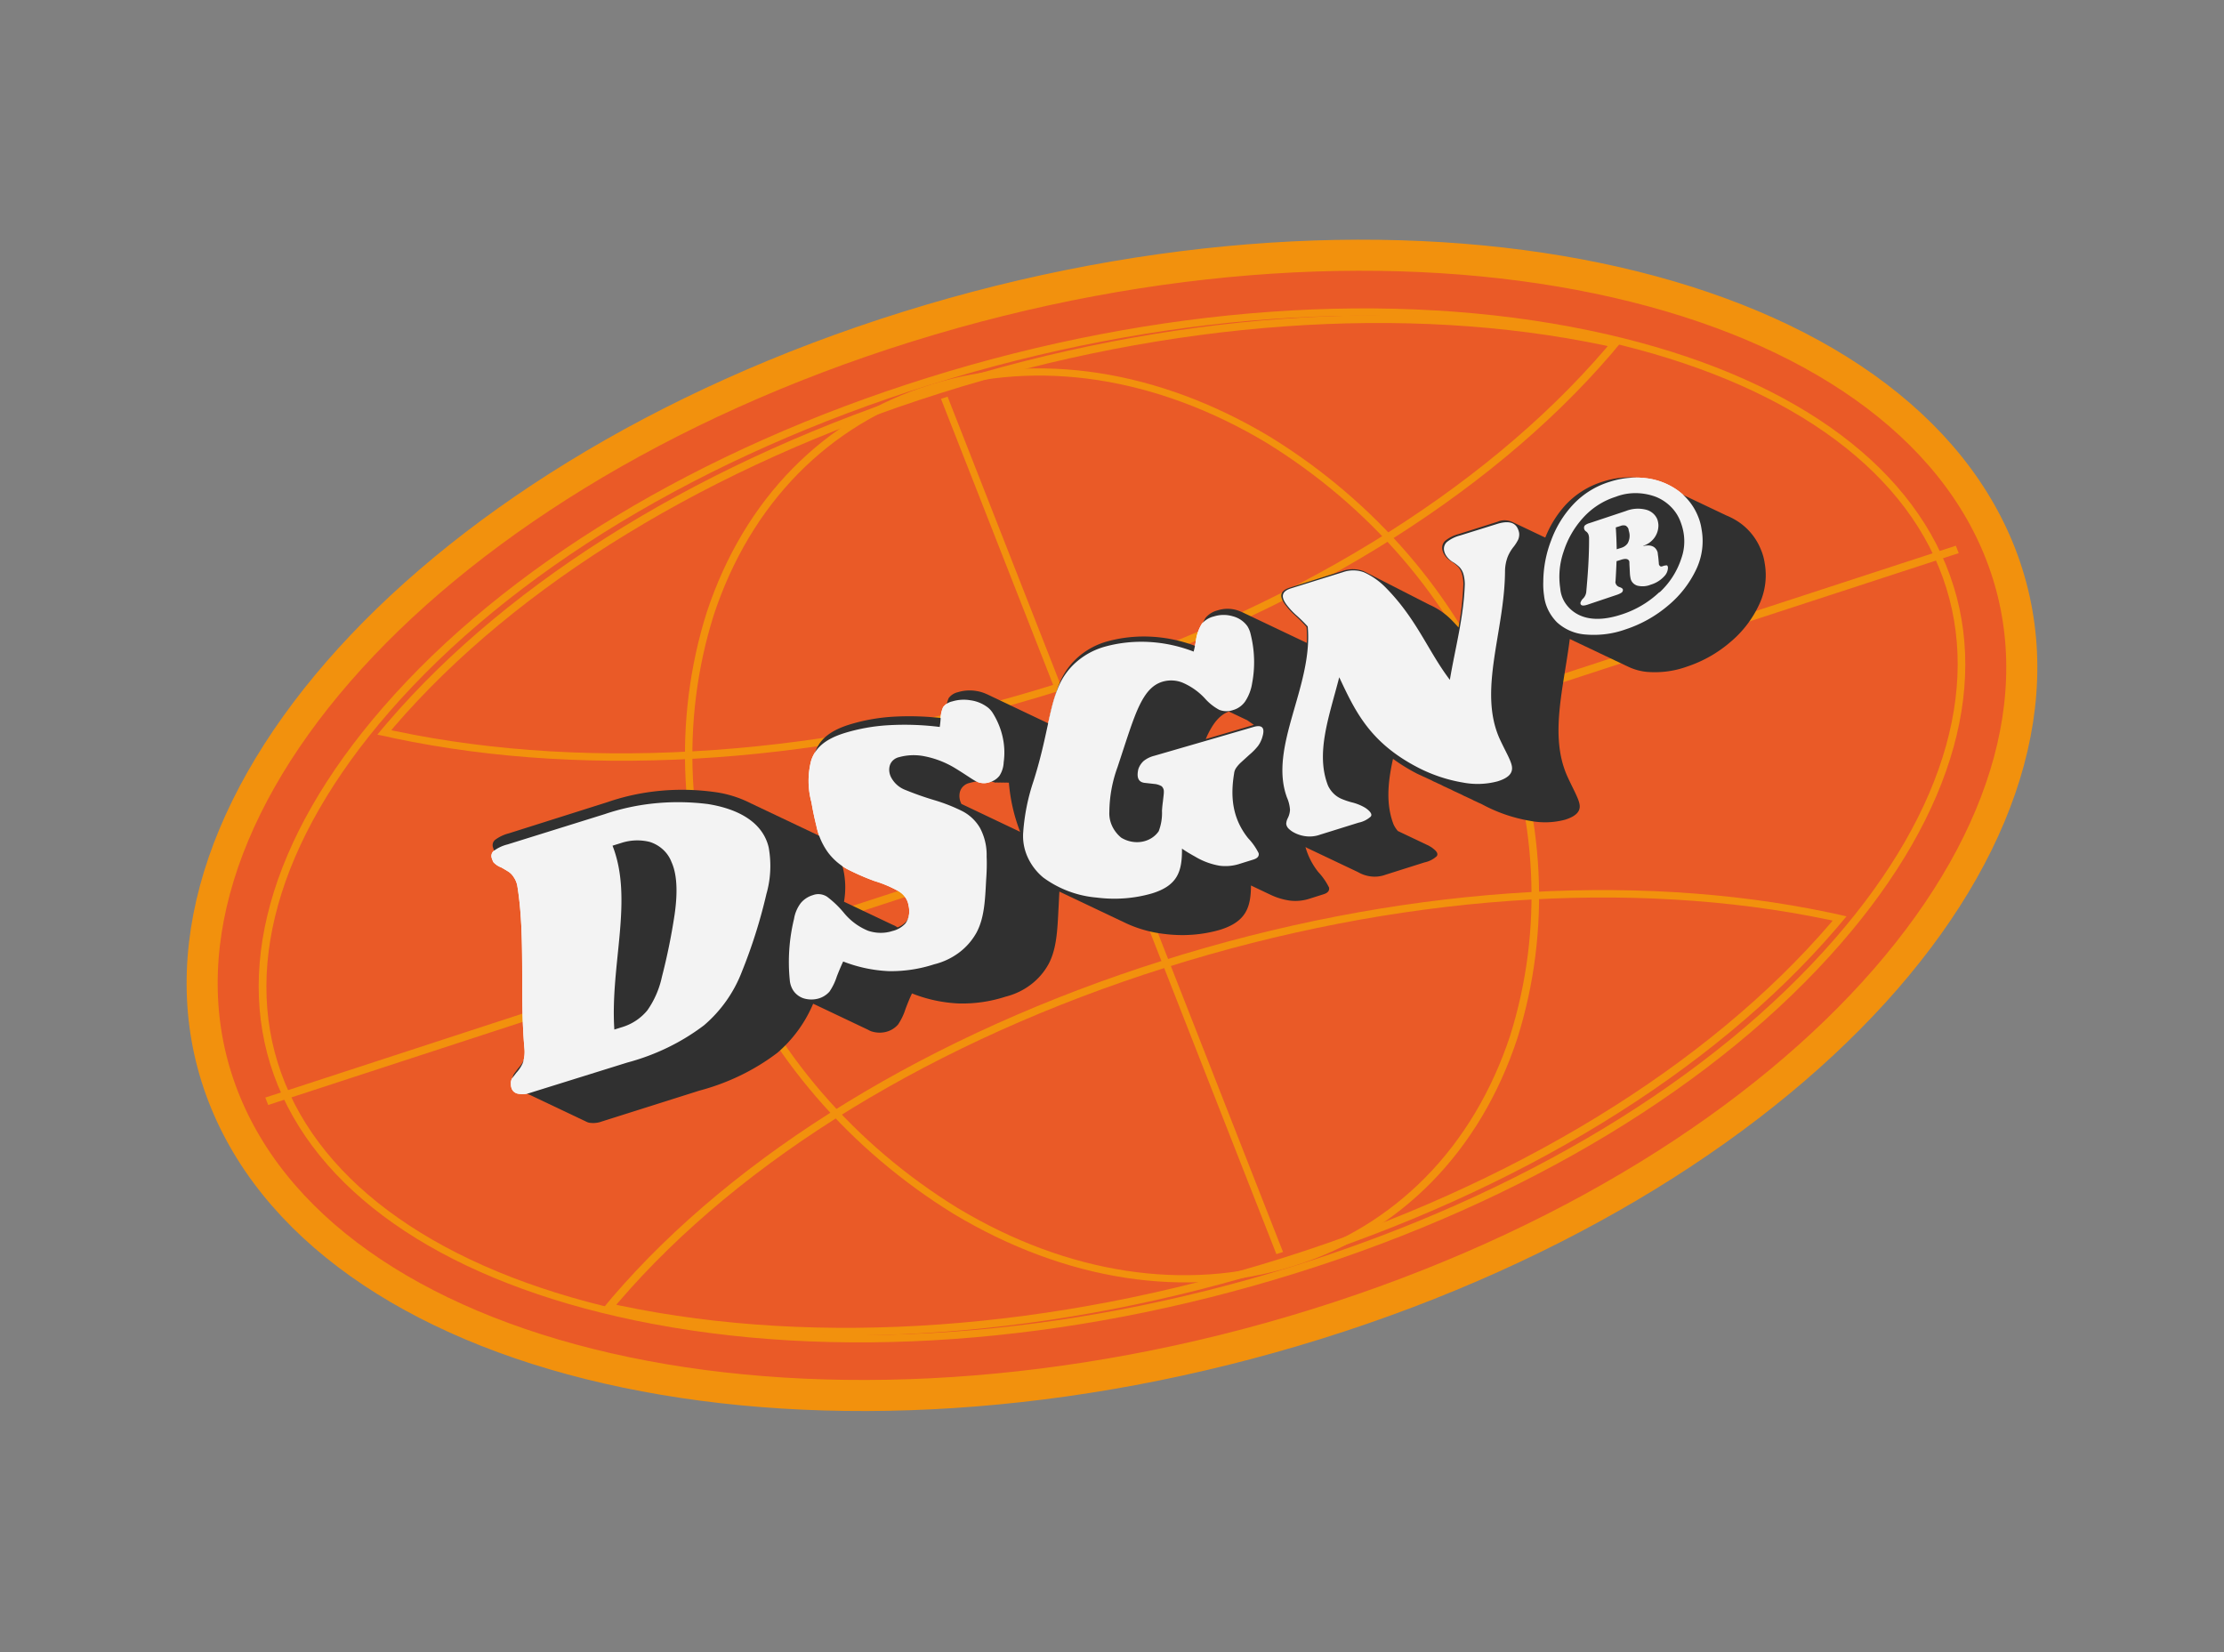
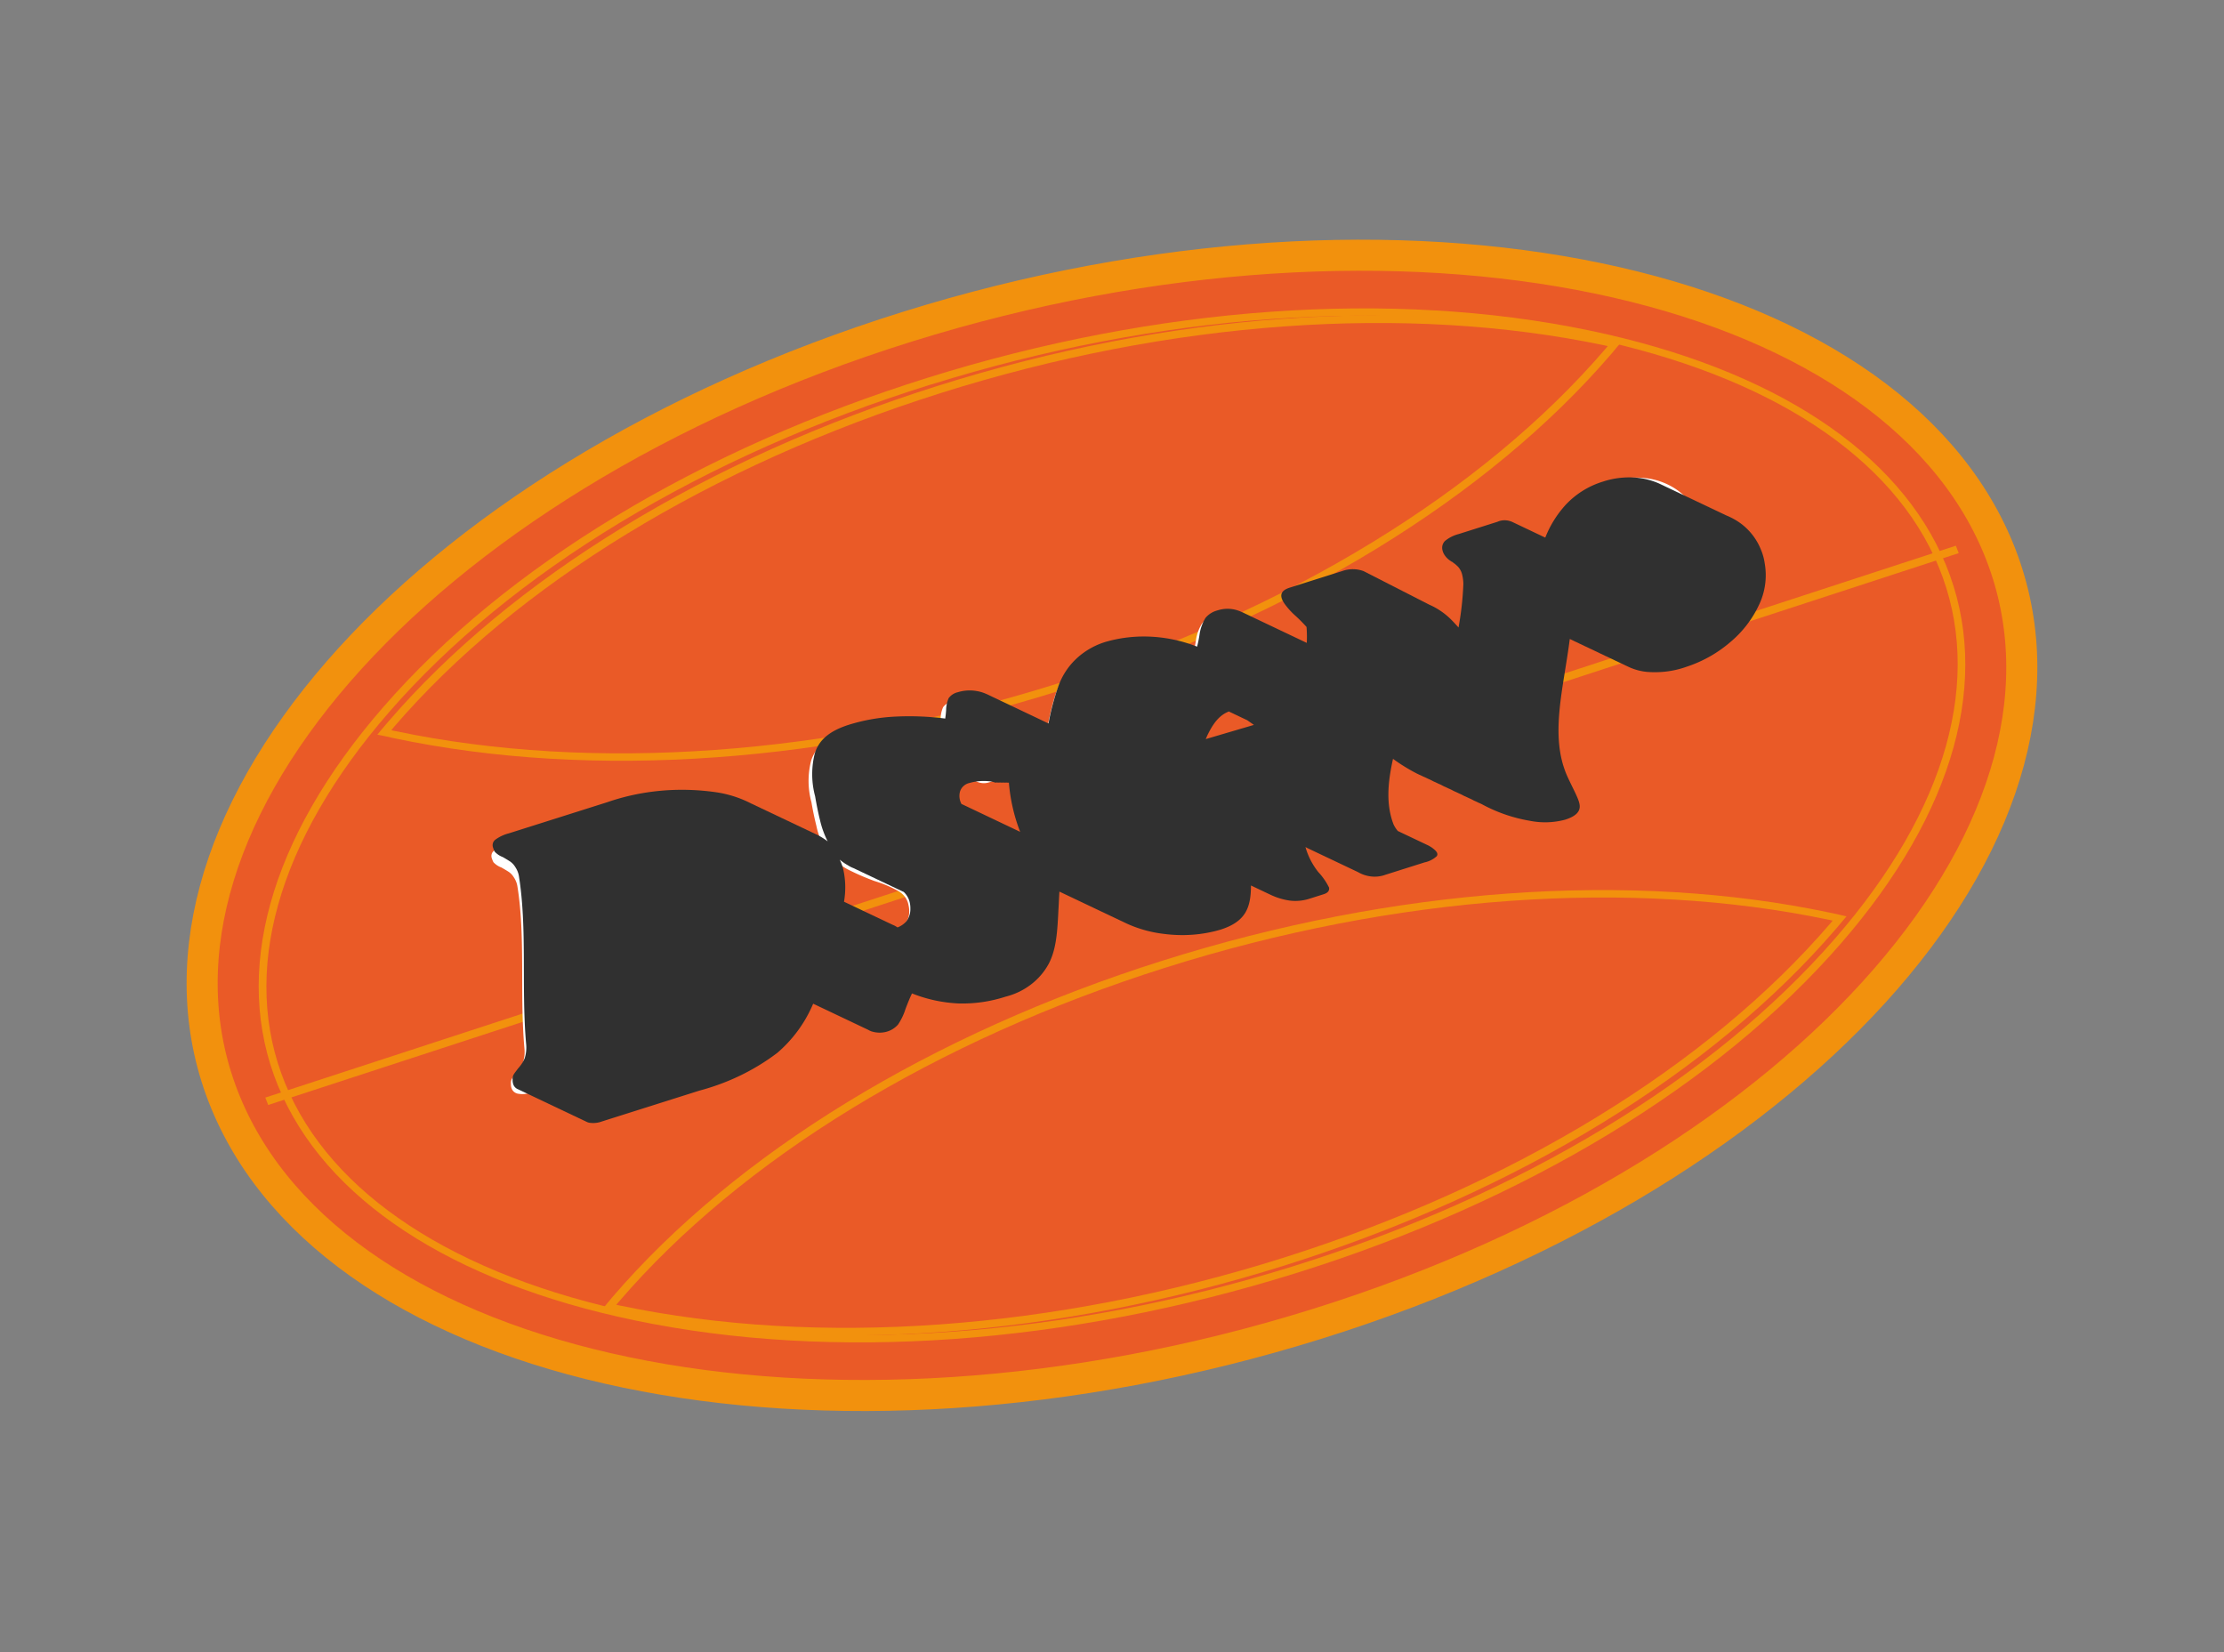
<svg xmlns="http://www.w3.org/2000/svg" width="249" height="185" fill="none">
  <rect width="100%" height="100%" fill="#808080" stroke="none" />
  <path fill="#EA5A27" stroke="#F2910D" stroke-width="3.478" d="M223.749 61.414c6.182 15.056 1.166 32.33-12.63 48.2-13.766 15.834-36.075 29.994-63.699 38.62-27.623 8.626-55.168 10.034-77.331 5.418-22.212-4.625-38.662-15.196-44.844-30.252-6.182-15.055-1.165-32.33 12.63-48.199 13.767-15.835 36.076-29.995 63.699-38.62 27.623-8.626 55.169-10.034 77.332-5.419 22.211 4.626 38.661 15.197 44.843 30.252Z" />
  <path fill="#F2910D" d="M145.075 142.547c-25.633 8.008-51.932 9.884-74.035 5.274-20.543-4.282-34.717-13.597-39.904-26.237-5.188-12.64-1.016-27.696 11.744-42.382 13.725-15.803 35.41-28.92 61.043-36.928 25.633-8.008 51.932-9.883 74.035-5.273 20.543 4.282 34.717 13.597 39.904 26.237 5.188 12.64 1.016 27.695-11.744 42.382-13.725 15.803-35.403 28.917-61.043 36.927Zm-40.836-99.503c-25.496 7.965-47.045 20.995-60.686 36.693-12.56 14.466-16.686 29.235-11.613 41.595 5.073 12.361 19.005 21.488 39.231 25.702 21.949 4.545 48.092 2.709 73.588-5.256 25.496-7.966 47.053-20.998 60.686-36.694 12.574-14.453 16.697-29.23 11.624-41.59-5.072-12.36-19.002-21.48-39.236-25.691-21.948-4.588-48.095-2.717-73.591 5.249l-.003-.008Z" />
-   <path fill="#F2910D" d="M144.79 141.762c-11.981 3.736-25.464 1.665-37.986-5.834-11.709-7.214-20.786-17.748-25.8-29.94-5.013-12.193-5.678-25.35-1.888-37.397 4.2-12.74 13.108-21.795 25.089-25.531 11.981-3.736 25.473-1.668 37.993 5.85 11.713 7.21 20.794 17.743 25.808 29.937 5.014 12.194 5.675 25.353 1.88 37.399-4.198 12.723-13.114 21.78-25.096 25.516Zm-40.273-97.945c-11.736 3.66-20.471 12.548-24.6 25.025-3.743 11.88-3.09 24.858 1.855 36.884 4.945 12.027 13.9 22.415 25.452 29.527 12.289 7.39 25.505 9.398 37.249 5.736 11.743-3.662 20.47-12.548 24.6-25.024 3.742-11.881 3.089-24.859-1.856-36.885-4.945-12.026-13.901-22.415-25.452-29.526-12.281-7.35-25.51-9.389-37.245-5.729l-.003-.008Z" />
  <path fill="#F2910D" d="M218.975 61.099 29.703 122.885l.324.828L219.3 61.927l-.324-.828ZM118.816 77.275c-25.874 8.171-52.403 10.08-74.706 5.373l-1.007-.227-.856-.169.43-.52.719-.845C57.249 64.746 79.133 51.366 104.99 43.2c25.858-8.165 52.395-10.076 74.706-5.373l1.155.253.714.16-.525.621-.615.74c-13.852 16.123-35.727 29.501-61.609 37.674Zm-75.003 4.483.44.093c22.131 4.644 48.511 2.774 74.247-5.353 25.736-8.127 47.482-21.419 61.24-37.432l.266-.317c-.143-.035-.285-.07-.433-.096-22.147-4.638-48.527-2.768-74.254 5.356-25.728 8.125-47.472 21.398-61.239 37.414l-.267.335Zm100.194 59.865c-25.858 8.165-52.395 10.076-74.705 5.372l-1.164-.25-.706-.162.518-.619.615-.74c13.85-16.123 35.727-29.501 61.6-37.671 25.874-8.171 52.411-10.082 74.706-5.373l1.004.219.857.195-.438.523-.711.842c-13.835 16.118-35.71 29.495-61.576 37.664Zm-75.012 4.458.44.094c22.147 4.638 48.527 2.768 74.247-5.354s47.473-21.416 61.24-37.432l.265-.316c-.142-.035-.285-.071-.432-.096-22.139-4.641-48.519-2.771-74.255 5.356-25.736 8.127-47.481 21.419-61.232 37.429l-.273.319Z" />
-   <path fill="#F2910D" d="m106.092 44.41-.74.242 37.552 95.759.741-.242-37.553-95.758Z" />
  <path fill="#fff" d="M79.256 90.021c3.527.564 6.156 2.105 6.805 4.847.316 1.758.23 3.535-.25 5.21a58.55 58.55 0 0 1-2.744 8.696 14.88 14.88 0 0 1-4.25 6.021c-2.525 1.916-5.448 3.333-8.612 4.176l-10.763 3.356a2.78 2.78 0 0 1-1.4.131.946.946 0 0 1-.459-.188.887.887 0 0 1-.292-.388 1.296 1.296 0 0 1-.086-.539.933.933 0 0 1 .138-.609c.1-.153.266-.362.483-.647.302-.322.543-.692.714-1.094a3.868 3.868 0 0 0 .178-1.589c-.553-6.153.139-12.484-.8-18.237a2.505 2.505 0 0 0-.388-.942 2.003 2.003 0 0 0-.566-.608c-.22-.14-.496-.307-.825-.492a2.32 2.32 0 0 1-.894-.593 2.69 2.69 0 0 1-.171-.416.773.773 0 0 1-.03-.472.739.739 0 0 1 .253-.39c.446-.33.96-.57 1.515-.709l10.883-3.393c3.645-1.24 7.607-1.627 11.56-1.131Zm-4.073 6.497a3.651 3.651 0 0 0-.947-1.396 3.933 3.933 0 0 0-1.5-.864 5.792 5.792 0 0 0-3.222.133l-.936.292c2.367 6.04-.277 13.312.204 20.585l.944-.295a5.833 5.833 0 0 0 2.756-1.861c.789-1.13 1.34-2.4 1.627-3.749a68.881 68.881 0 0 0 1.418-6.958c.387-2.682.24-4.623-.357-5.918l.013.031Zm24.268-15.322a31.5 31.5 0 0 1 5.762.194c.047-.302.078-.598.099-.9.003-.455.098-.9.279-1.312a1.739 1.739 0 0 1 1.021-.648 4.473 4.473 0 0 1 2.047-.126c.716.096 1.4.384 1.97.828.213.177.393.385.533.616 1.05 1.691 1.477 3.633 1.21 5.503a3.01 3.01 0 0 1-.471 1.502 2.061 2.061 0 0 1-1.141.73 1.848 1.848 0 0 1-.739.095 1.975 1.975 0 0 1-.736-.2c-.453-.224-1.156-.752-2.426-1.52a10.444 10.444 0 0 0-3.466-1.308 6.13 6.13 0 0 0-2.716.117 1.47 1.47 0 0 0-.659.33 1.341 1.341 0 0 0-.392.597c-.136.465-.069.974.188 1.418a3.002 3.002 0 0 0 1.567 1.336c1.035.423 2.09.796 3.161 1.116a19.5 19.5 0 0 1 3.221 1.263 4.876 4.876 0 0 1 1.956 1.866 6.391 6.391 0 0 1 .745 3.19c.038.857.011 1.734-.055 2.624-.117 2.321-.21 4.261-1.065 5.882a7.106 7.106 0 0 1-1.968 2.263 7.714 7.714 0 0 1-2.792 1.314 15.568 15.568 0 0 1-5.09.762 15.95 15.95 0 0 1-5.091-1.08c-.265.56-.495 1.118-.714 1.682a6.503 6.503 0 0 1-.818 1.688 2.58 2.58 0 0 1-1.32.798 2.969 2.969 0 0 1-1.617-.056 2.264 2.264 0 0 1-.74-.431 2.126 2.126 0 0 1-.512-.664 2.566 2.566 0 0 1-.259-.936 20.405 20.405 0 0 1 .477-6.854 3.989 3.989 0 0 1 .769-1.786 2.805 2.805 0 0 1 1.352-.873c.247-.095.52-.129.793-.099s.538.123.772.271a11.096 11.096 0 0 1 1.92 1.842 6.825 6.825 0 0 0 2.698 1.982c.895.296 1.85.304 2.711.024a2.885 2.885 0 0 0 1.454-.844c.291-.395.44-.872.428-1.367a2.834 2.834 0 0 0-.078-.671 2.15 2.15 0 0 0-.36-.883 2.38 2.38 0 0 0-.721-.673 13.465 13.465 0 0 0-2.739-1.162 26.903 26.903 0 0 1-3.04-1.328 6.8 6.8 0 0 1-2.116-1.816 7.722 7.722 0 0 1-1.347-3.055 34.298 34.298 0 0 1-.546-2.618 9.06 9.06 0 0 1-.026-4.683c.457-1.384 1.538-2.39 3.768-3.076a20.908 20.908 0 0 1 4.86-.864Zm23.306 19.293a11.78 11.78 0 0 1-5.956-2.243 6.402 6.402 0 0 1-1.77-2.337 5.665 5.665 0 0 1-.468-2.775 23.08 23.08 0 0 1 1.152-5.692c1.461-4.59 1.721-7.875 2.661-10.21a7.543 7.543 0 0 1 2.067-3.056 8.213 8.213 0 0 1 3.345-1.8c3.187-.86 6.66-.657 9.853.576a13.7 13.7 0 0 0 .292-1.48 4.846 4.846 0 0 1 .631-1.639 2.543 2.543 0 0 1 1.331-.814 3.613 3.613 0 0 1 2.115-.025c.678.17 1.275.578 1.666 1.14.152.254.264.526.332.807.466 1.836.529 3.718.185 5.527a5.11 5.11 0 0 1-.81 2.102 2.5 2.5 0 0 1-1.337.93 2.206 2.206 0 0 1-1.544-.031 5.807 5.807 0 0 1-1.607-1.28 7.32 7.32 0 0 0-2.53-1.773 3.424 3.424 0 0 0-2.232-.086c-1.126.35-1.886 1.239-2.596 2.728-.711 1.49-1.4 3.754-2.42 6.834a14.953 14.953 0 0 0-.913 4.983 3.33 3.33 0 0 0 .299 1.58c.23.505.58.96 1.023 1.326.697.43 1.529.596 2.315.462.787-.135 1.466-.56 1.89-1.182a5.75 5.75 0 0 0 .366-2.286c.02-.345.056-.695.103-1.04.059-.556.115-.903.102-1.108a.718.718 0 0 0-.055-.322.805.805 0 0 0-.192-.279 2.066 2.066 0 0 0-.675-.24l-1.255-.14c-.554-.078-.8-.436-.749-1.077a2.92 2.92 0 0 1 .073-.457c.116-.35.32-.663.596-.915a3.148 3.148 0 0 1 1.201-.583c3.651-1.06 7.322-2.118 11.027-3.203.798-.249 1.201-.079 1.178.501a2.103 2.103 0 0 1-.089.506 3.2 3.2 0 0 1-.512 1.097c-.287.36-.612.692-.971.989l-.956.871a3.533 3.533 0 0 0-.537.62 1.313 1.313 0 0 0-.214.596c-.422 2.563-.225 5.012 1.572 7.257a6.89 6.89 0 0 1 1.175 1.674c.066.336-.118.567-.605.719l-1.66.517a5.13 5.13 0 0 1-2.101.169 7.92 7.92 0 0 1-2.776-1.037c-.524-.288-.987-.56-1.442-.88.021 2.504-.449 4.119-3.342 5.011-1.989.58-4.116.74-6.236.468ZM169.95 59.23c.062.139.106.283.132.43a1.49 1.49 0 0 1-.11.765c-.133.262-.29.512-.469.747-.29.35-.525.74-.697 1.158a4.71 4.71 0 0 0-.304 1.654c-.048 6.73-3.037 13.331-.595 18.744.677 1.47 1.321 2.488 1.379 3.176.057.687-.41 1.199-1.602 1.57a8.7 8.7 0 0 1-3.867.144 17.187 17.187 0 0 1-4.959-1.633c-5.51-2.82-7.136-6.38-8.917-10.16-1.101 4.322-2.688 8.475-1.257 12.13.137.295.323.57.551.813a2.9 2.9 0 0 0 .908.649 8.3 8.3 0 0 0 1.178.407c.495.118.973.303 1.418.551.145.08.281.176.405.283.364.313.488.57.318.772a2.869 2.869 0 0 1-1.348.673l-4.312 1.344a3.482 3.482 0 0 1-1.527.188 3.733 3.733 0 0 1-1.5-.48 2.339 2.339 0 0 1-.44-.325.964.964 0 0 1-.227-.274.867.867 0 0 1-.102-.329c.013-.213.068-.42.165-.609a2.31 2.31 0 0 0 .258-.951 4.074 4.074 0 0 0-.333-1.36c-2.108-5.673 2.939-12.472 2.316-19.167-.372-.408-.765-.8-1.178-1.174a8.06 8.06 0 0 1-1.25-1.351c-.591-.844-.476-1.42.58-1.75l5.808-1.81a3.492 3.492 0 0 1 2.315.01 8.005 8.005 0 0 1 2.474 1.736c3.489 3.546 4.733 7.12 7.166 10.315.568-3.425 1.57-7.047 1.672-10.728a4.267 4.267 0 0 0-.129-1.014 1.952 1.952 0 0 0-.441-.854 4.057 4.057 0 0 0-.747-.586 2.28 2.28 0 0 1-.816-.8 1.571 1.571 0 0 1-.162-.393 1.07 1.07 0 0 1-.008-.565 1.02 1.02 0 0 1 .283-.479c.431-.35.942-.604 1.498-.746l4.288-1.337c1.152-.316 1.876-.114 2.185.616Zm7.561 11.809a5.278 5.278 0 0 1-3.193-1.368c-.82-.831-1.329-1.884-1.443-2.983a8.462 8.462 0 0 1-.088-1.571 13.09 13.09 0 0 1 .883-4.62 11.82 11.82 0 0 1 2.515-4.069 9.355 9.355 0 0 1 4.089-2.5 9.341 9.341 0 0 1 4.171-.37c1.244.17 2.437.65 3.455 1.391a6.609 6.609 0 0 1 2.185 2.794c.204.476.343.97.416 1.47a7.376 7.376 0 0 1-.564 4.477 11.809 11.809 0 0 1-3.148 4.083 14.168 14.168 0 0 1-4.825 2.703c-1.4.5-2.921.693-4.453.563Zm8.286-4.712a8.924 8.924 0 0 0 2.461-3.852c.444-1.26.419-2.653-.07-3.958a4.652 4.652 0 0 0-1.06-1.723 5.019 5.019 0 0 0-1.722-1.163c-1.483-.557-3.1-.56-4.509-.011a8.272 8.272 0 0 0-3.66 2.358 10.26 10.26 0 0 0-2.179 3.79 8.613 8.613 0 0 0-.371 4.112 3.44 3.44 0 0 0 .667 1.787c.393.535.93.965 1.551 1.24 1.241.544 2.808.498 4.664-.115a11.08 11.08 0 0 0 4.216-2.496l.012.031Zm-1.802-5.19c.821-.196 1.382.03 1.598.71.016.168.039.334.063.501.023.166.038.422.062.632l.012.205c.085.208.198.286.403.213a1.31 1.31 0 0 1 .463-.1c.072-.023.13.098.149.231-.004.38-.155.736-.426 1.002a3.291 3.291 0 0 1-1.508.93c-.455.191-.974.23-1.476.113a1.13 1.13 0 0 1-.519-.318 1.015 1.015 0 0 1-.261-.525 3.343 3.343 0 0 1-.074-.62c-.017-.281-.026-.565-.046-.855-.007-.128-.004-.25-.011-.378-.087-.32-.419-.383-.979-.19l-.456.141a87.912 87.912 0 0 1-.113 2.243.327.327 0 0 0 .004.207.6.6 0 0 0 .159.282.67.67 0 0 0 .288.17c.252.086.374.187.376.3a.38.38 0 0 1-.04.188.384.384 0 0 1-.13.143c-.172.105-.358.19-.555.25l-3.277 1.1c-.503.157-.753.096-.755-.216.057-.196.168-.37.322-.509.209-.224.328-.511.339-.818.181-1.968.318-3.957.305-5.96a1.356 1.356 0 0 0-.058-.338.742.742 0 0 0-.291-.379.493.493 0 0 1-.159-.18.446.446 0 0 1-.052-.223.326.326 0 0 1 .026-.16.334.334 0 0 1 .097-.13c.145-.108.311-.186.491-.232l4.072-1.356a3.653 3.653 0 0 1 2.266-.142 1.9 1.9 0 0 1 .789.425c.224.201.391.451.486.725.052.178.085.36.097.543a2.359 2.359 0 0 1-.445 1.442 2.5 2.5 0 0 1-1.248.902l.012.03Zm-1.644-1.808a.648.648 0 0 0-.118-.276.726.726 0 0 0-.233-.205.892.892 0 0 0-.578.04l-.519.162c.061.85.086 1.633.105 2.444l.535-.166c.286-.091.529-.267.693-.504a1.72 1.72 0 0 0 .205-1.036 2.291 2.291 0 0 0-.119-.485l.029.026Z" />
  <path fill="#303030" d="M194.934 58.634a7.47 7.47 0 0 0-1.636-.917l-.113-.054-.113-.054a.467.467 0 0 0-.114-.054l-.113-.054-.114-.053-.113-.054-.113-.054a.467.467 0 0 0-.114-.054l-.113-.054-.114-.054-.113-.053-.113-.054a.471.471 0 0 0-.114-.054l-.113-.054-.114-.054-.113-.053-.113-.054a.471.471 0 0 0-.114-.054l-.113-.054-.114-.054-.113-.054-.113-.053a.475.475 0 0 0-.114-.054l-.113-.054-.114-.054-.113-.054-.113-.054a.471.471 0 0 0-.114-.053l-.113-.054-.114-.054-.113-.054-.113-.054a.454.454 0 0 0-.114-.053l-.113-.054-.114-.054-.113-.054-.113-.054a.454.454 0 0 0-.114-.054l-.113-.053-.114-.054-.113-.054-.113-.054a.45.45 0 0 0-.114-.054l-.113-.054-.114-.053-.113-.054-.113-.054a.45.45 0 0 0-.114-.054l-.113-.054-.114-.053-.113-.054-.113-.054a.454.454 0 0 0-.114-.054l-.113-.054-.114-.054-.113-.053-.113-.054a.454.454 0 0 0-.114-.054l-.113-.054-.114-.054-.113-.053-.113-.054a.458.458 0 0 0-.114-.054l-.113-.054-.113-.054-.114-.054-.113-.053a8.317 8.317 0 0 0-1.991-.573 9.368 9.368 0 0 0-4.242.382 9.486 9.486 0 0 0-4.157 2.58 11.864 11.864 0 0 0-2.299 3.686l-.088-.035-.113-.054-.113-.053-.114-.054-.113-.054-.114-.054-.113-.054-.113-.053-.114-.054-.113-.054-.114-.054-.113-.054-.113-.053-.114-.054-.113-.054-.113-.054-.114-.054-.113-.054-.114-.053-.113-.054-.113-.054-.114-.054-.113-.054-.114-.054-.113-.053-.113-.054-.114-.054-.113-.054-.114-.054-.113-.053-.113-.054-.114-.054-.113-.054a2.093 2.093 0 0 0-.828-.18 1.925 1.925 0 0 0-.807.168l-4.352 1.377a3.943 3.943 0 0 0-1.521.767 1.06 1.06 0 0 0-.288.494c-.049.188-.046.388.009.581.035.14.09.277.164.406.197.336.484.62.828.823.276.171.531.374.757.603.223.258.377.56.449.881.084.345.128.695.13 1.044a33.875 33.875 0 0 1-.541 4.862 18.95 18.95 0 0 0-.718-.777 7.998 7.998 0 0 0-2.551-1.777l-.105-.056-.114-.054-.105-.056-.105-.057-.114-.053-.105-.057-.113-.054-.106-.056-.105-.056-.113-.054-.106-.057-.113-.053-.105-.057-.106-.056-.113-.054-.105-.056-.114-.054-.105-.057-.105-.056-.114-.054-.105-.056-.113-.054-.106-.056-.105-.057-.113-.054-.106-.056-.113-.054-.105-.056-.106-.057-.113-.053-.105-.057-.114-.054-.105-.056-.105-.056-.114-.054-.105-.057-.113-.053-.106-.057-.105-.056-.113-.054-.105-.056-.114-.054-.105-.057-.105-.056-.114-.054-.105-.056-.114-.054-.105-.057-.105-.056-.113-.054-.106-.056-.113-.054-.105-.056-.106-.057-.113-.054-.105-.056-.114-.054-.105-.056-.105-.057-.114-.053-.105-.057-.113-.054-.106-.056-.105-.056-.113-.054-.106-.057-.113-.053-.105-.057a3.494 3.494 0 0 0-2.349-.01l-5.895 1.864c-1.072.339-1.189.932-.59 1.8.366.509.793.976 1.27 1.393.418.385.817.789 1.195 1.21.049.596.058 1.192.027 1.785l-.113-.054-.227-.108-.114-.053-.113-.054-.113-.054-.227-.108-.114-.054-.113-.053-.113-.054-.227-.108-.114-.054-.113-.053-.113-.054-.227-.108-.114-.054-.113-.054-.113-.053-.227-.108-.114-.054-.113-.054-.113-.053-.227-.108-.114-.054-.113-.054-.113-.054-.227-.107-.114-.054-.113-.054-.113-.054-.227-.107-.114-.054-.113-.054-.113-.054-.227-.108-.114-.053-.113-.054-.113-.054-.227-.108-.114-.053-.113-.054-.113-.054-.227-.108-.114-.054-.113-.053-.113-.054-.227-.108-.114-.054-.113-.053-.113-.054-.227-.108-.113-.054a4.445 4.445 0 0 0-.576-.222 3.62 3.62 0 0 0-2.151.026 2.582 2.582 0 0 0-1.354.841 5.06 5.06 0 0 0-.643 1.692 14.32 14.32 0 0 1-.296 1.529c-3.249-1.273-6.782-1.484-10.024-.597a8.324 8.324 0 0 0-3.404 1.859 7.795 7.795 0 0 0-2.103 3.157 27.335 27.335 0 0 0-1.11 4.18l-.113-.054-.113-.053-.114-.054-.227-.108-.113-.054-.113-.054-.114-.053-.227-.108-.113-.054-.113-.054-.114-.054-.227-.107-.113-.054-.113-.054-.114-.054-.226-.107-.114-.054-.113-.054-.114-.054-.227-.107-.113-.054-.113-.054-.114-.054-.227-.108-.113-.053-.113-.054-.114-.054-.227-.108-.113-.053-.113-.054-.114-.054-.226-.108-.114-.054-.113-.053-.114-.054-.227-.108-.113-.054-.113-.053-.114-.054-.227-.108-.113-.054-.113-.054-.114-.053-.227-.108-.113-.054-.113-.054-.114-.054-.226-.107-.114-.054a4.314 4.314 0 0 0-1.139-.348 4.483 4.483 0 0 0-2.082.13 1.763 1.763 0 0 0-1.039.668 3.478 3.478 0 0 0-.285 1.355c-.02.311-.052.617-.1.929a31.61 31.61 0 0 0-5.844-.206 20.97 20.97 0 0 0-4.915.891c-2.266.716-3.369 1.747-3.834 3.177a9.492 9.492 0 0 0 .026 4.834c.155.902.329 1.807.555 2.704.186.807.472 1.596.85 2.35a7.482 7.482 0 0 0-1.291-.793l-.114-.054a.897.897 0 0 1-.113-.054l-.114-.054-.121-.051-.105-.056-.114-.054a.911.911 0 0 1-.113-.054l-.114-.054-.121-.051-.105-.057-.114-.053a.911.911 0 0 1-.113-.054l-.114-.054-.121-.051-.105-.057-.114-.053a.911.911 0 0 1-.113-.054l-.114-.054-.121-.051-.105-.057-.114-.054a.898.898 0 0 1-.113-.053l-.114-.054-.121-.052-.105-.056-.114-.054a.911.911 0 0 1-.113-.054l-.114-.053-.121-.052-.105-.056-.114-.054a.897.897 0 0 1-.113-.054l-.114-.054-.121-.05-.105-.057-.114-.054a.884.884 0 0 1-.113-.054l-.114-.054-.121-.05-.105-.057-.114-.054a.897.897 0 0 1-.113-.054l-.114-.054-.121-.051-.105-.056-.114-.054a.911.911 0 0 1-.113-.054l-.114-.054-.121-.051-.105-.056-.114-.054a.911.911 0 0 1-.113-.054l-.114-.054-.121-.051-.105-.057-.114-.053a.911.911 0 0 1-.113-.054l-.114-.054-.121-.051-.105-.057-.114-.053a.904.904 0 0 1-.113-.054l-.114-.054-.121-.051-.105-.057-.114-.054a12.575 12.575 0 0 0-3.72-1.155c-4.159-.596-8.34-.213-12.178 1.116L56.973 93.3a4.357 4.357 0 0 0-1.537.728.763.763 0 0 0-.257.402.807.807 0 0 0 .03.486c.046.147.104.29.174.43.248.27.56.48.907.61.334.19.614.361.837.506.235.168.43.382.574.626.197.298.331.628.393.97.952 5.923.262 12.473.809 18.775.061.557.01 1.112-.153 1.636a3.858 3.858 0 0 1-.725 1.126c-.22.294-.39.509-.49.667a.971.971 0 0 0-.14.627c-.01.186.02.375.087.555a.91.91 0 0 0 .218.319c.095.091.21.161.334.206l.113.054.227.108.114.053a.409.409 0 0 0 .113.054l.113.054.227.108.114.054a.436.436 0 0 0 .113.053l.113.054.227.108.114.054a.436.436 0 0 0 .113.053l.113.054.227.108.114.054a.473.473 0 0 0 .113.054l.113.053.227.108.114.054a.473.473 0 0 0 .113.054l.113.054.227.107.114.054a.473.473 0 0 0 .113.054l.113.054.227.107.114.054a.473.473 0 0 0 .113.054l.113.054.227.107.113.054a.44.44 0 0 0 .114.054l.113.054.227.108.114.053a.44.44 0 0 0 .113.054l.113.054.227.108.114.053a.409.409 0 0 0 .113.054l.113.054.227.108.114.054a.435.435 0 0 0 .113.053l.113.054.227.108.114.054a.473.473 0 0 0 .113.054l.113.053.227.108.114.054a.473.473 0 0 0 .113.054l.113.053a.407.407 0 0 0 .114.054c.102.056.21.098.324.122.486.078.976.031 1.42-.135l10.92-3.454c3.204-.848 6.17-2.285 8.736-4.234a14.813 14.813 0 0 0 4.01-5.501c.036.02.074.038.113.054l.113.053.227.108.114.054c.036.02.074.038.113.054l.113.054.227.107.114.054a.811.811 0 0 0 .113.054l.113.054.227.107.114.054a.811.811 0 0 0 .113.054l.113.054.227.108.114.053a.811.811 0 0 0 .113.054l.113.054.227.108.113.053a.811.811 0 0 0 .114.054l.113.054.227.108.114.054c.036.02.074.038.113.053l.113.054.227.108.113.054a.98.98 0 0 0 .114.053l.113.054.227.108.113.054c.037.02.075.038.114.054l.113.053.227.108.113.054c.037.02.075.038.114.054l.113.053.227.108.113.054a.942.942 0 0 0 .114.054l.113.054.227.107c.126.076.259.139.397.189.54.174 1.113.194 1.645.058a2.613 2.613 0 0 0 1.342-.824c.36-.538.64-1.124.833-1.743.222-.582.448-1.155.726-1.736a16.025 16.025 0 0 0 5.236 1.124 15.625 15.625 0 0 0 5.234-.759 7.81 7.81 0 0 0 2.841-1.357 7.298 7.298 0 0 0 2.002-2.336c.87-1.674.965-3.677 1.084-6.074.043-.686.063-1.338.107-1.998l.102.049.113.054a.924.924 0 0 1 .114.053l.113.054.227.108.113.054a.846.846 0 0 1 .114.054l.113.053.227.108.113.054a.846.846 0 0 1 .114.054l.113.054.227.107.113.054a.846.846 0 0 1 .114.054l.113.054.227.107.113.054a.846.846 0 0 1 .114.054l.113.054.227.107.113.054c.039.016.077.034.114.054l.113.054.227.107.113.054c.039.016.077.034.114.054l.113.054.227.108.113.053c.039.016.077.034.114.054l.113.054.227.108.113.054a.98.98 0 0 1 .114.053l.113.054.227.108.113.054a.846.846 0 0 1 .114.054l.113.053.227.108.113.054a.846.846 0 0 1 .114.054l.113.053.227.108.113.054a.846.846 0 0 1 .114.054l.113.054.227.107.113.054a.846.846 0 0 1 .114.054l.113.054.227.107.113.054c1.314.591 2.708.974 4.124 1.135 2.145.28 4.297.119 6.312-.471 2.874-.909 3.413-2.497 3.427-4.95l.227.108.113.054c.037.02.075.038.114.054l.113.053.227.108.113.054c.037.02.075.038.114.054l.113.054.227.107.113.054c.037.02.075.039.114.054l.113.054.227.107.113.054a.846.846 0 0 0 .114.054 7.409 7.409 0 0 0 2.155.664 5.15 5.15 0 0 0 2.137-.174l1.681-.532c.479-.151.666-.39.615-.741a7.091 7.091 0 0 0-1.195-1.73 7.966 7.966 0 0 1-1.445-2.799s.049-.015.091.043a.86.86 0 0 0 .113.054c.037.02.075.039.114.054l.113.054c.037.02.075.038.113.054a.98.98 0 0 0 .114.053c.036.021.074.04.113.054a.94.94 0 0 0 .114.054l.113.054c.037.02.074.038.113.054.037.02.075.038.114.054.036.02.074.038.113.053a.94.94 0 0 0 .114.054l.113.054c.037.02.074.039.113.054.037.02.075.038.114.054.036.02.074.038.113.054a.98.98 0 0 0 .114.053l.113.054c.037.02.074.039.113.054a.94.94 0 0 0 .114.054c.036.02.074.038.113.054a.98.98 0 0 0 .114.053l.113.054c.037.02.074.039.113.054a.94.94 0 0 0 .114.054c.036.02.074.038.113.054.037.02.075.038.114.054l.113.053a.834.834 0 0 0 .113.054c.037.02.075.039.114.054.036.02.074.039.113.054a.94.94 0 0 0 .114.054l.113.053a.73.73 0 0 0 .113.054c.037.02.075.039.114.054.036.02.074.039.113.054.037.02.075.039.114.054l.113.054c.036.02.074.038.113.053a.846.846 0 0 0 .114.054.86.86 0 0 0 .113.054c.037.02.075.039.114.054l.113.054c.036.02.074.038.113.054a.98.98 0 0 0 .114.053.78.78 0 0 0 .113.054.94.94 0 0 0 .114.054l.113.054c.036.02.074.038.113.054a.98.98 0 0 0 .114.053c.036.021.074.04.113.054a3.75 3.75 0 0 0 1.522.496 3.485 3.485 0 0 0 1.55-.194l4.376-1.384a2.89 2.89 0 0 0 1.368-.692c.171-.234.046-.5-.322-.795a2.454 2.454 0 0 0-.411-.292 2.43 2.43 0 0 0-.327-.175l-.113-.053-.114-.054a.86.86 0 0 0-.113-.054l-.114-.054-.113-.054-.113-.053-.114-.054a.848.848 0 0 0-.113-.054l-.114-.054-.113-.054-.113-.054-.114-.053a.848.848 0 0 0-.113-.054l-.114-.054-.113-.054-.113-.054-.114-.053a.861.861 0 0 0-.113-.054l-.114-.054-.113-.054-.113-.054-.114-.054a.874.874 0 0 0-.113-.053l-.114-.054-.113-.054-.113-.054-.114-.054a.874.874 0 0 0-.113-.054l-.114-.053a3.242 3.242 0 0 1-.484-.744c-.877-2.279-.633-4.75-.059-7.336a20.631 20.631 0 0 0 2.674 1.648l.102.048.102.049.102.048.11.046.102.049.102.048.079.038.103.048.11.046.102.048.102.049.102.048.102.049.11.046.102.048.102.049.199.107.102.048.111.046.102.049.102.048.102.049.102.048.11.046.102.048.102.049.199.107.102.049.111.046.102.048.102.048.102.049.102.048.11.046.102.049.102.048.199.107.102.049.111.046.102.048.102.049.102.048.102.048.11.046.102.049.102.048.199.108.102.048.111.046.102.048.102.049.102.048.102.049.11.046.102.048.102.048.199.108.102.048.111.046.102.049.102.048.102.049.102.048.11.046.102.048.102.049.199.107.102.049a17.276 17.276 0 0 0 5.032 1.681 8.72 8.72 0 0 0 3.963-.123c1.209-.382 1.699-.914 1.625-1.617-.074-.703-.712-1.757-1.398-3.27-1.996-4.5-.411-9.79.29-15.34l.11.047.114.053.113.054.113.054.117.062.11.046.114.054.113.053.113.054.117.062.11.046.114.054.113.054.113.053.117.062.11.046.114.054.113.054.113.053.117.062.11.046.114.054.113.054.113.054.117.061.11.046.114.054.113.054.113.054.117.062.11.045.114.054.113.054.113.054.117.062.11.046.114.053.113.054.113.054.117.062.11.046.114.053.113.054.113.054.117.062.11.046.114.053.113.054.113.054.117.062.11.046.114.054.113.053.113.054.117.062.11.046.114.054.113.054.113.053a6.3 6.3 0 0 0 1.91.509c1.557.131 3.103-.07 4.525-.588a14.345 14.345 0 0 0 4.906-2.79 12.162 12.162 0 0 0 3.202-4.214 7.696 7.696 0 0 0 .593-4.574 6.098 6.098 0 0 0-.422-1.517 6.78 6.78 0 0 0-2.22-2.903Zm-80.718 34.498-.226-.108-.227-.108-.114-.053-.226-.108-.227-.108-.114-.053-.226-.108-.227-.108-.113-.053-.227-.108-.227-.108-.113-.054-.227-.107-.227-.108-.113-.054-.227-.107-.227-.108-.113-.054-.227-.108-.227-.107-.113-.054-.227-.108-.227-.107-.113-.054-.227-.108-.227-.108-.113-.053-.227-.108-.227-.108-.113-.053-.227-.108-.227-.108-.113-.053-.227-.108-.099-.04a1.885 1.885 0 0 1-.168-1.41c.075-.237.212-.449.399-.616a1.48 1.48 0 0 1 .67-.34 5.94 5.94 0 0 1 2.486-.15l.065.025.048-.016.017.04.048-.016.016.04.049-.015.065.024.016.04.049-.015.048-.016.065.025.049-.016.049-.015.016.04.049-.016.048-.015.065.024.049-.015.048-.016.017.04.048-.016.049-.015.065.024.049-.015.048-.015.016.04.049-.016.049-.015.065.024.048-.016.049-.015.016.04.049-.016.049-.015.064.024.049-.015.049-.015.016.04.049-.016.048-.015.065.024.049-.016a19.674 19.674 0 0 0 1.261 5.512Zm26.174-11.973-5.393 1.589.146-.342c.679-1.444 1.401-2.354 2.442-2.746l.079.038c.028.01.054.023.079.038l.08.037.079.038c.028.01.054.022.08.038l.079.037c.028.01.054.023.079.038l.08.038.079.037c.028.01.054.023.079.038l.08.038c.027.01.054.022.079.037l.08.038.079.038c.028.01.054.022.079.037l.08.038c.027.01.054.023.079.038l.079.037.08.038c.027.01.054.023.079.038l.08.037c.027.01.054.023.079.038l.079.038.08.037c.027.01.054.023.079.038l.08.038.741.519Zm-44.77 16.06.117.062a.898.898 0 0 1 .114.054l.113.054.11.046c.037.02.075.038.114.054l.116.061a.898.898 0 0 1 .114.054l.113.054.11.046c.037.02.075.038.113.054l.117.062a.89.89 0 0 1 .114.053l.113.054.11.046c.037.02.075.038.113.054l.117.062a.897.897 0 0 1 .114.053l.113.054.11.046c.036.02.075.039.113.054l.117.062a.897.897 0 0 1 .113.053l.114.054.11.046c.037.02.074.039.113.054l.117.062a.911.911 0 0 1 .113.054l.114.053.11.046c.036.02.074.039.113.054l.117.062a.911.911 0 0 1 .113.054l.114.053.11.046a.834.834 0 0 0 .113.054l.117.062a.911.911 0 0 1 .113.054l.114.054.11.046c.036.02.074.038.113.053l.117.062a.861.861 0 0 1 .113.054l.114.054.11.046c.036.02.074.038.113.053l.117.062a.861.861 0 0 1 .113.054l.114.054.11.046c.354.334.594.761.686 1.218a3 3 0 0 1 .063.653 2.298 2.298 0 0 1-.436 1.411c-.271.311-.62.551-1.018.699-.019-.048-.107-.083-.155-.113a2.043 2.043 0 0 0-.378-.185.822.822 0 0 0-.113-.054l-.113-.054a1.144 1.144 0 0 0-.114-.054 1.144 1.144 0 0 0-.113-.054l-.114-.053a.817.817 0 0 0-.113-.054l-.114-.054a.811.811 0 0 0-.113-.054 1.123 1.123 0 0 0-.113-.054l-.114-.054a.936.936 0 0 0-.113-.053l-.113-.054a.811.811 0 0 0-.114-.054.811.811 0 0 0-.113-.054l-.114-.054a.936.936 0 0 0-.113-.053l-.114-.054a.811.811 0 0 0-.113-.054.811.811 0 0 0-.113-.054l-.114-.054a1.123 1.123 0 0 0-.113-.054l-.114-.053a.811.811 0 0 0-.113-.054.811.811 0 0 0-.113-.054l-.114-.054a1.123 1.123 0 0 0-.113-.054l-.114-.053a.811.811 0 0 0-.113-.054.811.811 0 0 0-.113-.054l-.114-.054a.942.942 0 0 0-.113-.054l-.114-.054a.936.936 0 0 0-.113-.053.815.815 0 0 0-.113-.054l-.114-.054a.815.815 0 0 0-.113-.054l-.113-.054a1.144 1.144 0 0 0-.114-.054.95.95 0 0 0-.113-.053l-.114-.054a.822.822 0 0 0-.113-.054l-.113-.054a1.133 1.133 0 0 0-.114-.054.936.936 0 0 0-.113-.053l-.114-.054a.811.811 0 0 0-.113-.054l-.113-.054a1.123 1.123 0 0 0-.114-.054 9.31 9.31 0 0 0-.07-3.565 5.337 5.337 0 0 0-.409-1.144c.294.246.613.464.95.65.164.11.409.238.654.322Z" />
-   <path fill="#F3F3F3" d="M79.256 90.021c3.527.564 6.156 2.105 6.805 4.847.316 1.758.23 3.535-.25 5.21a58.55 58.55 0 0 1-2.744 8.696 14.88 14.88 0 0 1-4.25 6.021c-2.525 1.916-5.448 3.333-8.612 4.176l-10.763 3.356a2.78 2.78 0 0 1-1.4.131.946.946 0 0 1-.459-.188.887.887 0 0 1-.292-.388 1.296 1.296 0 0 1-.086-.539.933.933 0 0 1 .138-.609c.1-.153.266-.362.483-.647.302-.322.543-.692.714-1.094a3.868 3.868 0 0 0 .178-1.589c-.553-6.153.139-12.484-.8-18.237a2.505 2.505 0 0 0-.388-.942 2.003 2.003 0 0 0-.566-.608c-.22-.14-.496-.307-.825-.492a2.32 2.32 0 0 1-.894-.593 2.69 2.69 0 0 1-.171-.416.773.773 0 0 1-.03-.472.739.739 0 0 1 .253-.39c.446-.33.96-.57 1.515-.709l10.883-3.393c3.645-1.24 7.607-1.627 11.56-1.131Zm-4.073 6.497a3.651 3.651 0 0 0-.947-1.396 3.933 3.933 0 0 0-1.5-.864 5.792 5.792 0 0 0-3.222.133l-.936.292c2.367 6.04-.277 13.312.204 20.585l.944-.295a5.833 5.833 0 0 0 2.756-1.861c.789-1.13 1.34-2.4 1.627-3.749a68.881 68.881 0 0 0 1.418-6.958c.387-2.682.24-4.623-.357-5.918l.013.031Zm24.268-15.322a31.5 31.5 0 0 1 5.762.194c.047-.302.078-.598.099-.9.003-.455.098-.9.279-1.312a1.739 1.739 0 0 1 1.021-.648 4.473 4.473 0 0 1 2.047-.126c.716.096 1.4.384 1.97.828.213.177.393.385.533.616 1.05 1.691 1.477 3.633 1.21 5.503a3.01 3.01 0 0 1-.471 1.502 2.061 2.061 0 0 1-1.141.73 1.848 1.848 0 0 1-.739.095 1.975 1.975 0 0 1-.736-.2c-.453-.224-1.156-.752-2.426-1.52a10.444 10.444 0 0 0-3.466-1.308 6.13 6.13 0 0 0-2.716.117 1.47 1.47 0 0 0-.659.33 1.341 1.341 0 0 0-.392.597c-.136.465-.069.974.188 1.418a3.002 3.002 0 0 0 1.567 1.336c1.035.423 2.09.796 3.161 1.116a19.5 19.5 0 0 1 3.221 1.263 4.876 4.876 0 0 1 1.956 1.866 6.391 6.391 0 0 1 .745 3.19c.038.857.011 1.734-.055 2.624-.117 2.321-.21 4.261-1.065 5.882a7.106 7.106 0 0 1-1.968 2.263 7.714 7.714 0 0 1-2.792 1.314 15.568 15.568 0 0 1-5.09.762 15.95 15.95 0 0 1-5.091-1.08c-.265.56-.495 1.118-.714 1.682a6.503 6.503 0 0 1-.818 1.688 2.58 2.58 0 0 1-1.32.798 2.969 2.969 0 0 1-1.617-.056 2.264 2.264 0 0 1-.74-.431 2.126 2.126 0 0 1-.512-.664 2.566 2.566 0 0 1-.259-.936 20.405 20.405 0 0 1 .477-6.854 3.989 3.989 0 0 1 .769-1.786 2.805 2.805 0 0 1 1.352-.873c.247-.095.52-.129.793-.099s.538.123.772.271a11.096 11.096 0 0 1 1.92 1.842 6.825 6.825 0 0 0 2.698 1.982c.895.296 1.85.304 2.711.024a2.885 2.885 0 0 0 1.454-.844c.291-.395.44-.872.428-1.367a2.834 2.834 0 0 0-.078-.671 2.15 2.15 0 0 0-.36-.883 2.38 2.38 0 0 0-.721-.673 13.465 13.465 0 0 0-2.739-1.162 26.903 26.903 0 0 1-3.04-1.328 6.8 6.8 0 0 1-2.116-1.816 7.722 7.722 0 0 1-1.347-3.055 34.298 34.298 0 0 1-.546-2.618 9.06 9.06 0 0 1-.026-4.683c.457-1.384 1.538-2.39 3.768-3.076a20.908 20.908 0 0 1 4.86-.864Zm23.306 19.293a11.78 11.78 0 0 1-5.956-2.243 6.402 6.402 0 0 1-1.77-2.337 5.665 5.665 0 0 1-.468-2.775 23.08 23.08 0 0 1 1.152-5.692c1.461-4.59 1.721-7.875 2.661-10.21a7.543 7.543 0 0 1 2.067-3.056 8.213 8.213 0 0 1 3.345-1.8c3.187-.86 6.66-.657 9.853.576a13.7 13.7 0 0 0 .292-1.48 4.846 4.846 0 0 1 .631-1.639 2.543 2.543 0 0 1 1.331-.814 3.613 3.613 0 0 1 2.115-.025c.678.17 1.275.578 1.666 1.14.152.254.264.526.332.807.466 1.836.529 3.718.185 5.527a5.11 5.11 0 0 1-.81 2.102 2.5 2.5 0 0 1-1.337.93 2.206 2.206 0 0 1-1.544-.031 5.807 5.807 0 0 1-1.607-1.28 7.32 7.32 0 0 0-2.53-1.773 3.424 3.424 0 0 0-2.232-.086c-1.126.35-1.886 1.239-2.596 2.728-.711 1.49-1.4 3.754-2.42 6.834a14.953 14.953 0 0 0-.913 4.983 3.33 3.33 0 0 0 .299 1.58c.23.505.58.96 1.023 1.326.697.43 1.529.596 2.315.462.787-.135 1.466-.56 1.89-1.182a5.75 5.75 0 0 0 .366-2.286c.02-.345.056-.695.103-1.04.059-.556.115-.903.102-1.108a.718.718 0 0 0-.055-.322.805.805 0 0 0-.192-.279 2.066 2.066 0 0 0-.675-.24l-1.255-.14c-.554-.078-.8-.436-.749-1.077a2.92 2.92 0 0 1 .073-.457c.116-.35.32-.663.596-.915a3.148 3.148 0 0 1 1.201-.583c3.651-1.06 7.322-2.118 11.027-3.203.798-.249 1.201-.079 1.178.501a2.103 2.103 0 0 1-.089.506 3.2 3.2 0 0 1-.512 1.097c-.287.36-.612.692-.971.989l-.956.871a3.533 3.533 0 0 0-.537.62 1.313 1.313 0 0 0-.214.596c-.422 2.563-.225 5.012 1.572 7.257a6.89 6.89 0 0 1 1.175 1.674c.066.336-.118.567-.605.719l-1.66.517a5.13 5.13 0 0 1-2.101.169 7.92 7.92 0 0 1-2.776-1.037c-.524-.288-.987-.56-1.442-.88.021 2.504-.449 4.119-3.342 5.011-1.989.58-4.116.74-6.236.468ZM169.95 59.23c.062.139.106.283.132.43a1.49 1.49 0 0 1-.11.765c-.133.262-.29.512-.469.747-.29.35-.525.74-.697 1.158a4.71 4.71 0 0 0-.304 1.654c-.048 6.73-3.037 13.331-.595 18.744.677 1.47 1.321 2.488 1.379 3.176.057.687-.41 1.199-1.602 1.57a8.7 8.7 0 0 1-3.867.144 17.187 17.187 0 0 1-4.959-1.633c-5.51-2.82-7.136-6.38-8.917-10.16-1.101 4.322-2.688 8.475-1.257 12.13.137.295.323.57.551.813a2.9 2.9 0 0 0 .908.649 8.3 8.3 0 0 0 1.178.407c.495.118.973.303 1.418.551.145.08.281.176.405.283.364.313.488.57.318.772a2.869 2.869 0 0 1-1.348.673l-4.312 1.344a3.482 3.482 0 0 1-1.527.188 3.733 3.733 0 0 1-1.5-.48 2.339 2.339 0 0 1-.44-.325.964.964 0 0 1-.227-.274.867.867 0 0 1-.102-.329c.013-.213.068-.42.165-.609a2.31 2.31 0 0 0 .258-.951 4.074 4.074 0 0 0-.333-1.36c-2.108-5.673 2.939-12.472 2.316-19.167-.372-.408-.765-.8-1.178-1.174a8.06 8.06 0 0 1-1.25-1.351c-.591-.844-.476-1.42.58-1.75l5.808-1.81a3.492 3.492 0 0 1 2.315.01 8.005 8.005 0 0 1 2.474 1.736c3.489 3.546 4.733 7.12 7.166 10.315.568-3.425 1.57-7.047 1.672-10.728a4.267 4.267 0 0 0-.129-1.014 1.952 1.952 0 0 0-.441-.854 4.057 4.057 0 0 0-.747-.586 2.28 2.28 0 0 1-.816-.8 1.571 1.571 0 0 1-.162-.393 1.07 1.07 0 0 1-.008-.565 1.02 1.02 0 0 1 .283-.479c.431-.35.942-.604 1.498-.746l4.288-1.337c1.152-.316 1.876-.114 2.185.616Zm7.561 11.809a5.278 5.278 0 0 1-3.193-1.368c-.82-.831-1.329-1.884-1.443-2.983a8.462 8.462 0 0 1-.088-1.571 13.09 13.09 0 0 1 .883-4.62 11.82 11.82 0 0 1 2.515-4.069 9.355 9.355 0 0 1 4.089-2.5 9.341 9.341 0 0 1 4.171-.37c1.244.17 2.437.65 3.455 1.391a6.609 6.609 0 0 1 2.185 2.794c.204.476.343.97.416 1.47a7.376 7.376 0 0 1-.564 4.477 11.809 11.809 0 0 1-3.148 4.083 14.168 14.168 0 0 1-4.825 2.703c-1.4.5-2.921.693-4.453.563Zm8.286-4.712a8.924 8.924 0 0 0 2.461-3.852c.444-1.26.419-2.653-.07-3.958a4.652 4.652 0 0 0-1.06-1.723 5.019 5.019 0 0 0-1.722-1.163c-1.483-.557-3.1-.56-4.509-.011a8.272 8.272 0 0 0-3.66 2.358 10.26 10.26 0 0 0-2.179 3.79 8.613 8.613 0 0 0-.371 4.112 3.44 3.44 0 0 0 .667 1.787c.393.535.93.965 1.551 1.24 1.241.544 2.808.498 4.664-.115a11.08 11.08 0 0 0 4.216-2.496l.012.031Zm-1.802-5.19c.821-.196 1.382.03 1.598.71.016.168.039.334.063.501.023.166.038.422.062.632l.012.205c.085.208.198.286.403.213a1.31 1.31 0 0 1 .463-.1c.072-.023.13.098.149.231-.004.38-.155.736-.426 1.002a3.291 3.291 0 0 1-1.508.93c-.455.191-.974.23-1.476.113a1.13 1.13 0 0 1-.519-.318 1.015 1.015 0 0 1-.261-.525 3.343 3.343 0 0 1-.074-.62c-.017-.281-.026-.565-.046-.855-.007-.128-.004-.25-.011-.378-.087-.32-.419-.383-.979-.19l-.456.141a87.912 87.912 0 0 1-.113 2.243.327.327 0 0 0 .004.207.6.6 0 0 0 .159.282.67.67 0 0 0 .288.17c.252.086.374.187.376.3a.38.38 0 0 1-.04.188.384.384 0 0 1-.13.143c-.172.105-.358.19-.555.25l-3.277 1.1c-.503.157-.753.096-.755-.216.057-.196.168-.37.322-.509.209-.224.328-.511.339-.818.181-1.968.318-3.957.305-5.96a1.356 1.356 0 0 0-.058-.338.742.742 0 0 0-.291-.379.493.493 0 0 1-.159-.18.446.446 0 0 1-.052-.223.326.326 0 0 1 .026-.16.334.334 0 0 1 .097-.13c.145-.108.311-.186.491-.232l4.072-1.356a3.653 3.653 0 0 1 2.266-.142 1.9 1.9 0 0 1 .789.425c.224.201.391.451.486.725.052.178.085.36.097.543a2.359 2.359 0 0 1-.445 1.442 2.5 2.5 0 0 1-1.248.902l.012.03Zm-1.644-1.808a.648.648 0 0 0-.118-.276.726.726 0 0 0-.233-.205.892.892 0 0 0-.578.04l-.519.162c.061.85.086 1.633.105 2.444l.535-.166c.286-.091.529-.267.693-.504a1.72 1.72 0 0 0 .205-1.036 2.291 2.291 0 0 0-.119-.485l.029.026Z" />
</svg>